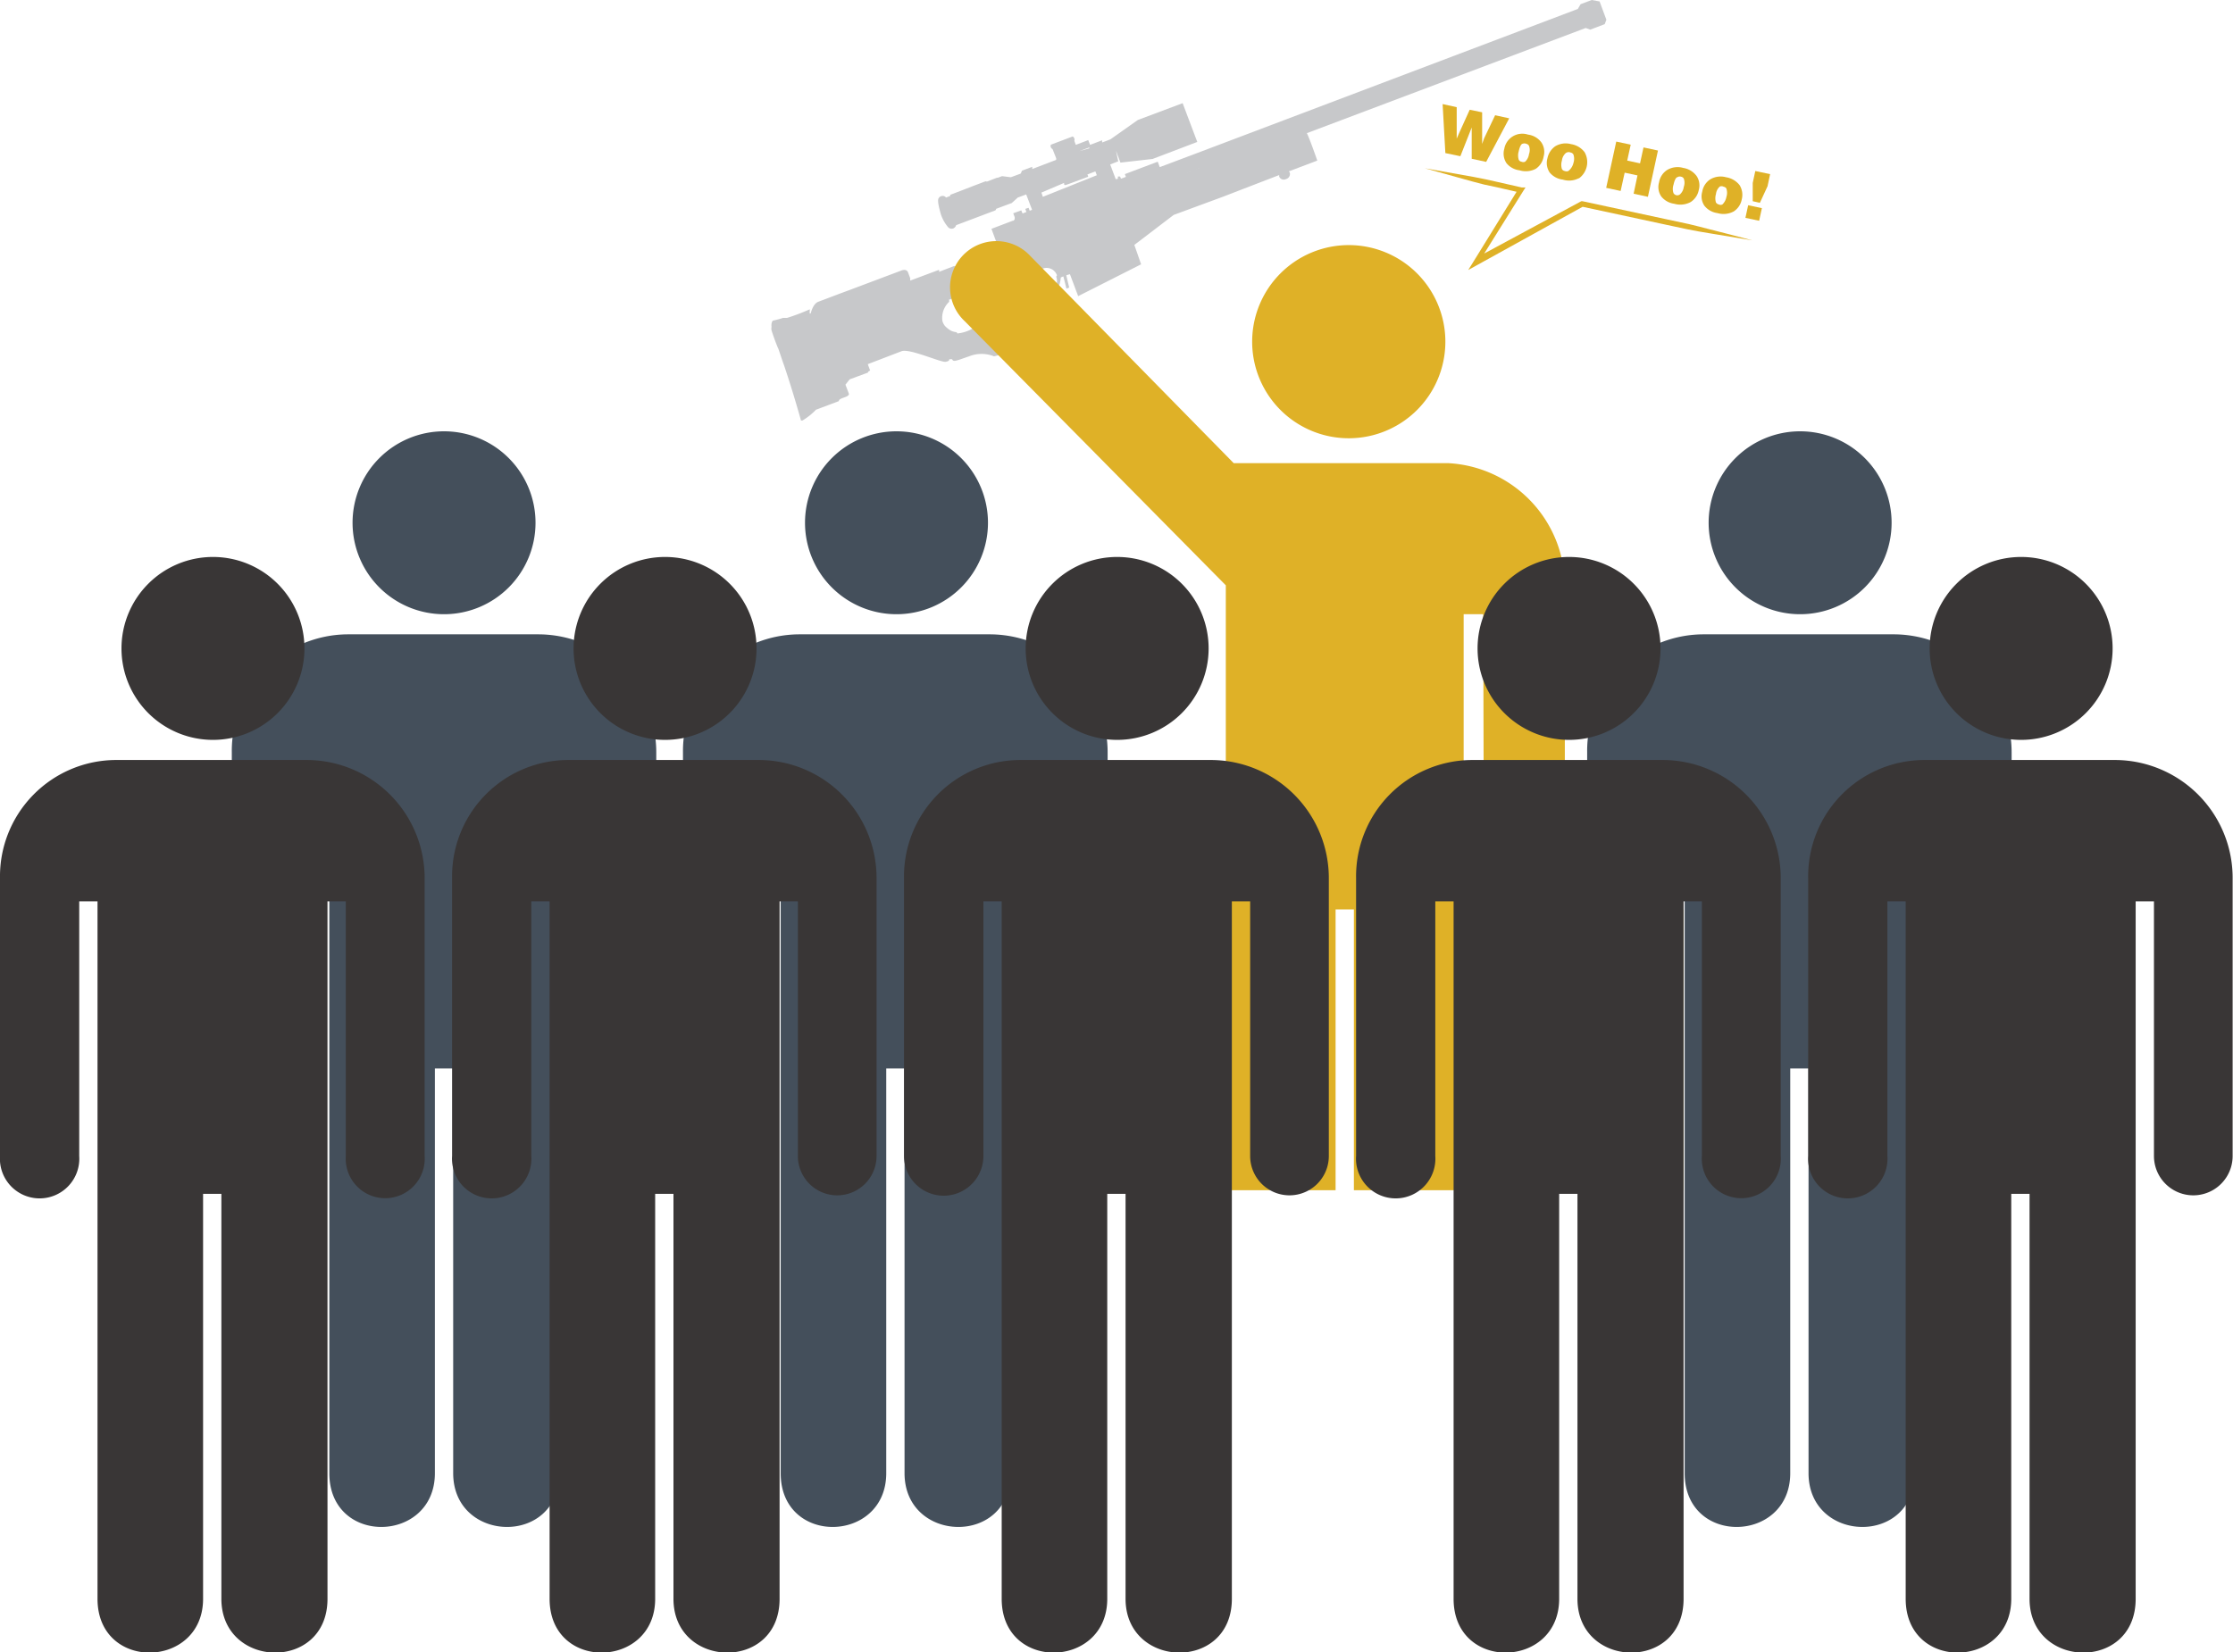
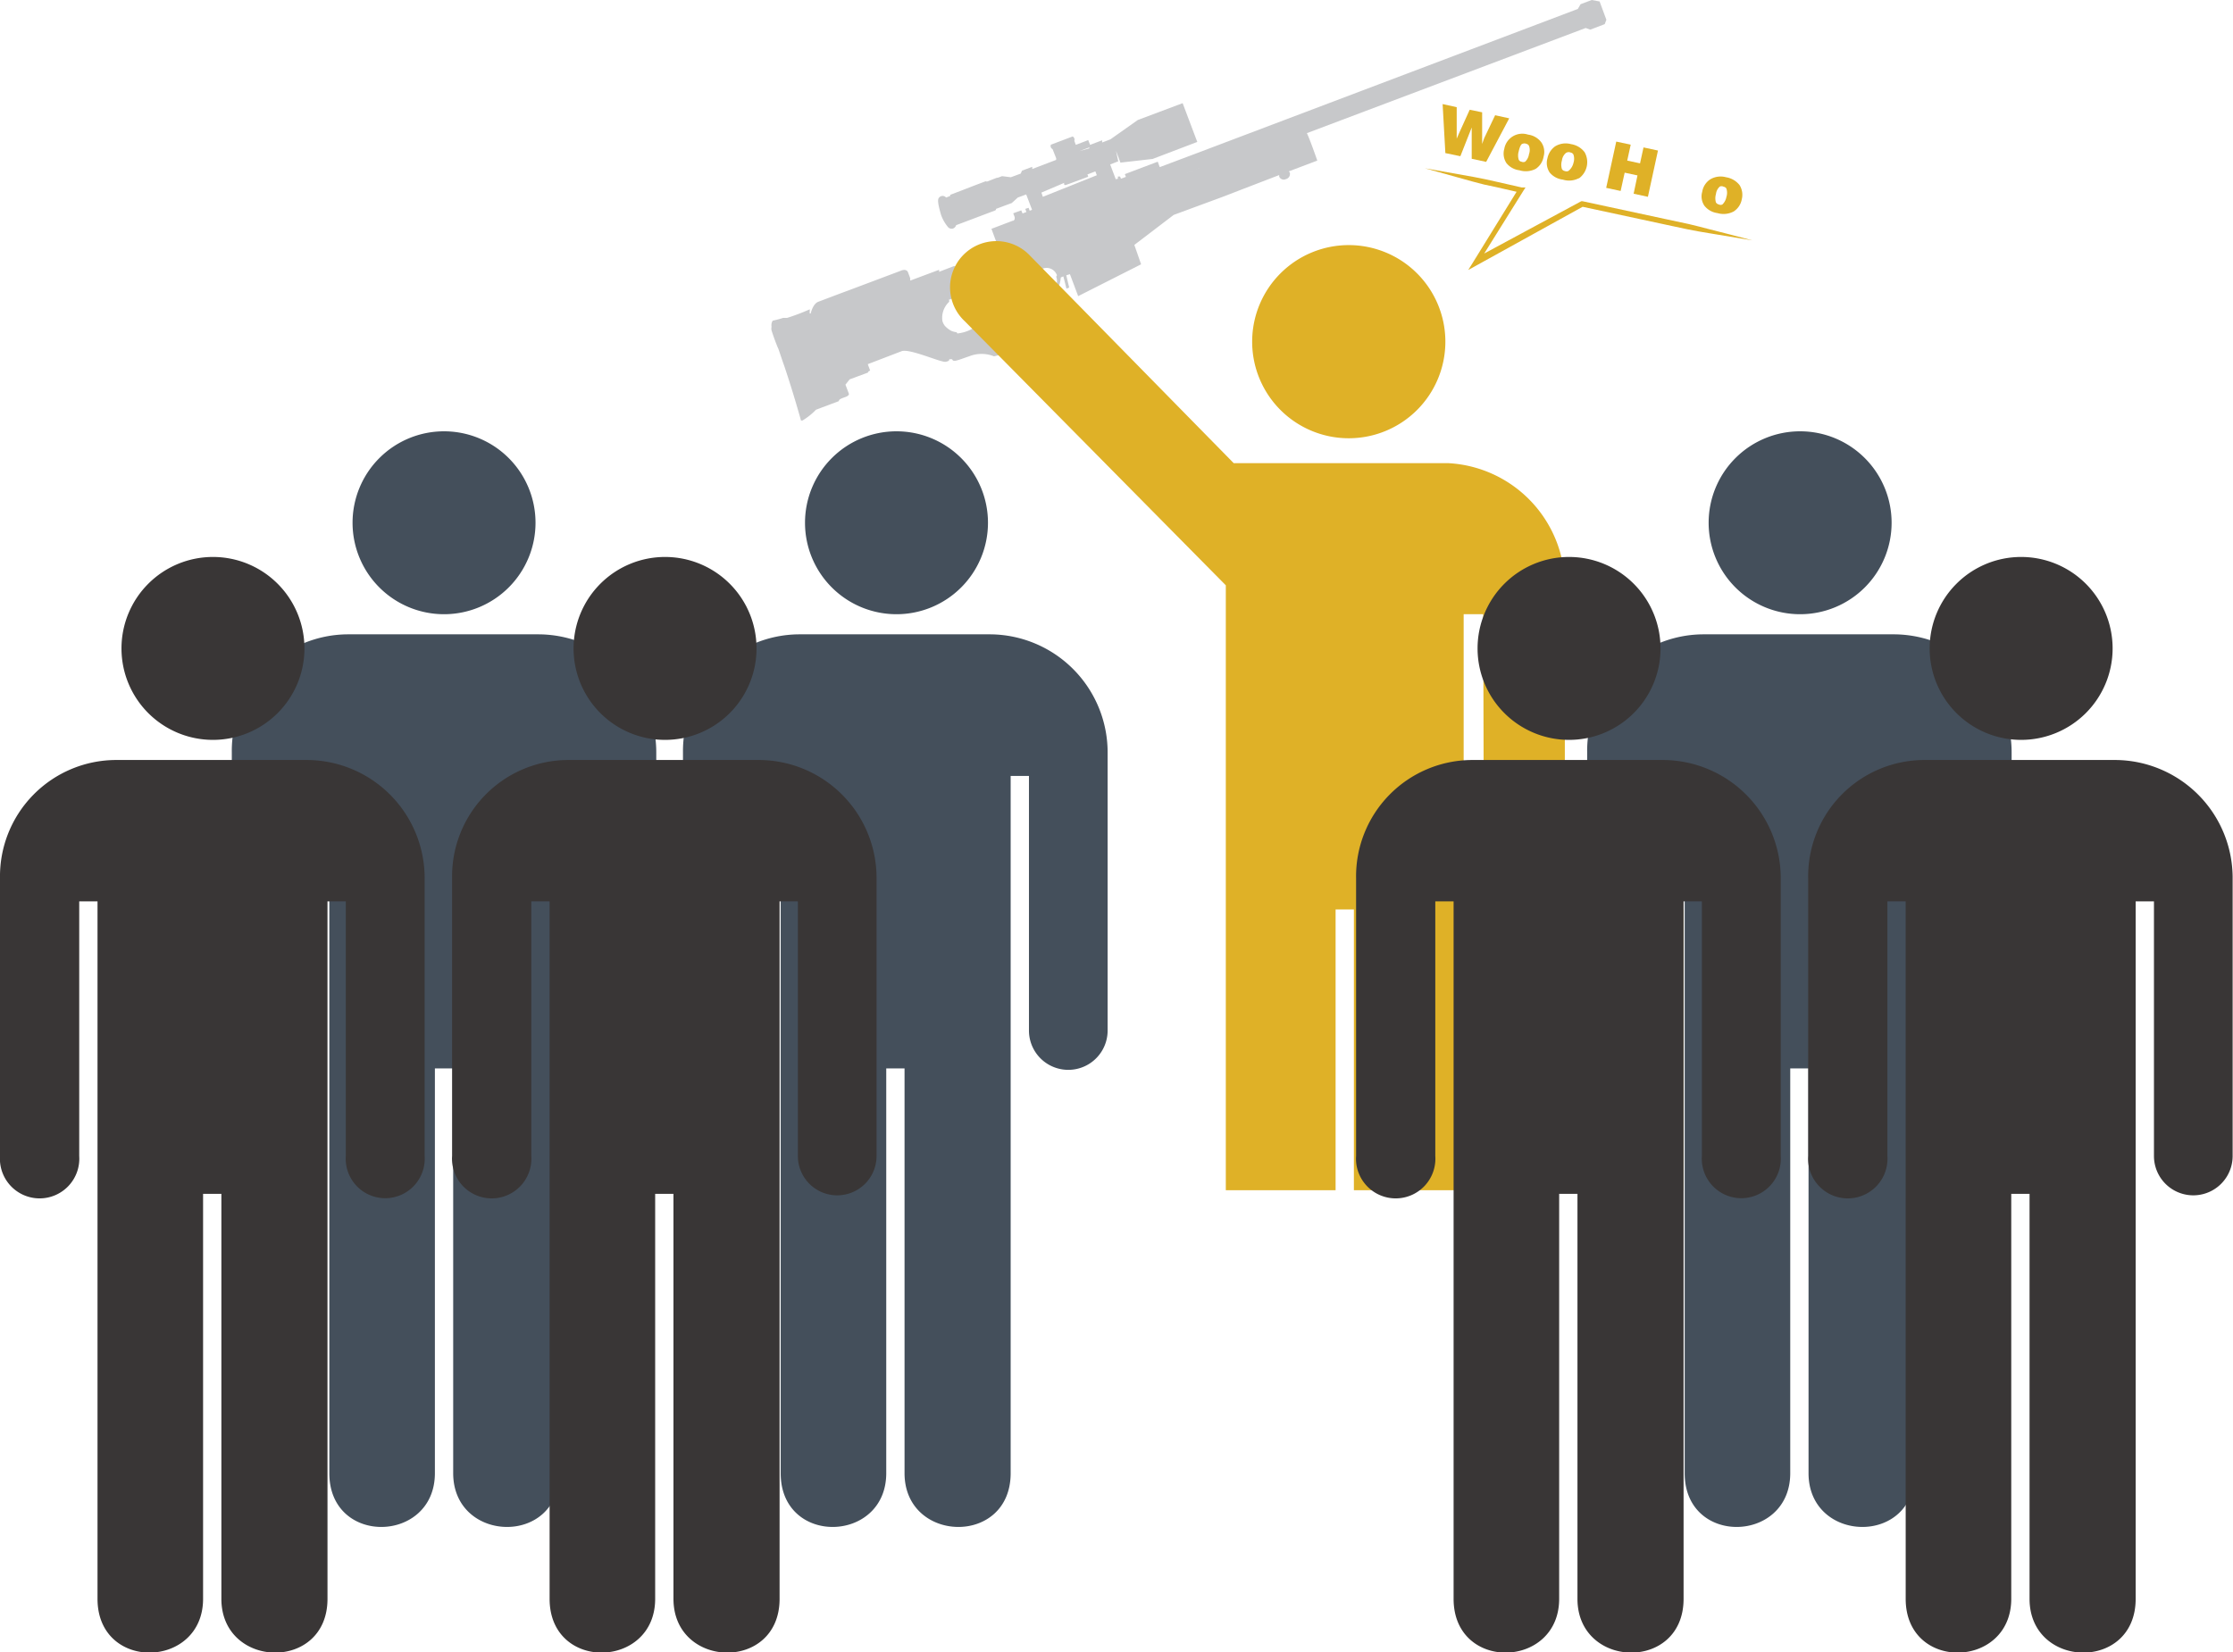
<svg xmlns="http://www.w3.org/2000/svg" viewBox="0 0 122.05 90.33">
  <g id="Layer_2" data-name="Layer 2">
    <g id="Layer_1-2" data-name="Layer 1">
      <path d="M87,0l-.61.23-.15.26-.16.06L65.48,8.35a.69.69,0,0,0,0,.2.69.69,0,0,1,0-.2L62.61,9.43l-.3.12,1.08-.41-.11-.3-1.8.68.06.15-.27.1-.05-.12-.12,0,0,.13-.1,0,0,.06-.32-.85.44-.17L61,8.25l.24.64L63,8.69l2.44-.93-.8-2.12-2.45.92-1.5,1.06h0l-.45.17,0-.12-.66.25-.1-.26-.68.26-.08-.22h0a.2.2,0,0,0-.09-.24l-1.19.45a.18.18,0,0,0,.09.24h0l.15.38h0v0h0l.05.13a.24.24,0,0,0,0,.08l-1.31.5,0-.12-.56.21-.07.16-.54.2v0l-.48-.06h0l-.24.09-.05,0v0h0v0a.1.1,0,0,0,0,0l-.54.21a.12.12,0,0,0-.12,0l-.66.25-.54.21-.68.26a.13.13,0,0,0,0,.06l-.23.09a.24.24,0,0,0-.28-.07.2.2,0,0,0-.12.1c-.09.1,0,.48.12.9a2.16,2.16,0,0,0,.39.69.26.26,0,0,0,.28.07.28.28,0,0,0,.16-.18l.24-.09,0,0,1.88-.71a.08.08,0,0,0,.06-.09h0l.56-.21v0h0v0l.3-.11h0l.33-.3h0l.46-.17.32.84-.13.05-.06-.16-.18.06.06.17-.21.08-.07-.17-.44.16.08.21,0,0,0,.06,0,.06h0a.19.19,0,0,0-.06.14s0-.07,0-.08l-1.21.46.27.73h0a.1.1,0,0,0-.06.13l.1.24-.2.13,0-.09-1.88.71a.07.07,0,0,0,0,.06l-.07,0s0,.06-.08.12-.11,0-.11,0l-.83.32,0-.11-1.58.59,0-.13-.12-.32c-.09-.23-.39-.09-.39-.09l-2.87,1.08-.46.17-1.19.45c-.3.12-.41.64-.41.64l-.05,0a.53.53,0,0,1,0-.14l0-.09a11.54,11.54,0,0,1-1.24.47H42.8a5.12,5.12,0,0,1-.56.15h0s-.1.1-.07.34a.46.46,0,0,0,0,.19c.15.48.36,1,.37,1,.1.28.2.6.32.93.53,1.57.92,3,.92,3h0s0,0,.08,0a3.53,3.53,0,0,0,.74-.59l.85-.32.4-.15,0,0c0-.11.16-.15.37-.23s.18-.17.18-.17l-.19-.5.23-.29,1-.37c0-.07.12-.11.12-.11l-.13-.35h0v0h0s0,0,0,0l1.85-.71c.43-.16,2.14.62,2.4.58s.2-.14.2-.14l.16,0c.07.17.23.08.93-.16a1.83,1.83,0,0,1,1.36,0s1.5-.32,1.35-.7a8.17,8.17,0,0,1-.43-2.17c0-.32.21-.33.21-.33.33.43,1.08.07,1.08.07l1.06-.4c.35-.15.38-.78.38-.78l.14-.06.17.67.15-.06-.16-.67.2-.06.45,1.2,3.44-1.74L62,13.39l2.15-1.64,2.71-1,1.06-.41,2-.77a.28.28,0,0,0,0,.09.27.27,0,0,0,.37.13.29.29,0,0,0,.21-.34.16.16,0,0,0-.06-.08l1.56-.59s-.42-1.21-.57-1.5h0L86.67,1.53l.25.09.79-.3.09-.24-.37-1ZM59,8.26l0,0,.54-.2,0,.05h0ZM58.16,10l0,.05c0,.1.1.06.1.06l.23-.08.94-.35c.1,0,0-.14,0-.14v0l.44-.17v0l.08.21L57,10.76l-.08-.23h0ZM51.84,16.4l.74-.27c.11-.05,0-.23,0-.23l.16-.06c0,.07.06.1.14.08.58-.15,1.12.16.89,1.2s-1.45,1.11-1.45,1.11h0a.08.08,0,0,0-.06-.07,1,1,0,0,1-.26-.07,1.36,1.36,0,0,1-.36-.28.79.79,0,0,1-.13-.26,1.19,1.19,0,0,1,.37-1.05l0-.09ZM65.47,8.57v0Zm.25.56-.63.24-3.34,1.26-.14.06h0Zm-4.22.8.18-.07-1.47.55h0Zm-6.11,2.42v0h0v0Zm-.8,1.06-.05,0h0Zm3.14,1.72a.61.61,0,0,1-.36.8l-1,.38a.62.62,0,0,1-.8-.36l0-.08a.63.63,0,0,1,.37-.81l.18-.07a.42.42,0,0,0,0,.38.72.72,0,0,0,.68.58s.11,0,.08-.07a.71.71,0,0,1-.59-.94l.69-.25a.6.6,0,0,1,.79.36h0Z" style="fill:#c7c8ca" />
      <path d="M73.73,13.4A5.28,5.28,0,1,0,79,18.68,5.28,5.28,0,0,0,73.73,13.4ZM88.62,49.72V47.27c0-.92-.55-1.41-1.53-1.41H85.53V31.94a6.73,6.73,0,0,0-6.4-6.62H67.43L56.32,14a2.53,2.53,0,1,0-3.58,3.57L67,32V65.07h6V49.72h1V65.07H92V49.72Zm-7.51,0H80V33.58h1.07Zm14.39,0H93.21V65.07h4.3S98,52.26,98,52.19A2.47,2.47,0,0,0,95.5,49.72Z" style="fill:#dfb127" />
      <path d="M24.27,33.58a5,5,0,1,0-5-5A5,5,0,0,0,24.27,33.58Zm5.17,1.1H19a6.37,6.37,0,0,0-6.33,6.44V56.34a2.17,2.17,0,1,0,4.33,0V42.42h1V80.54c0,4,5.77,3.84,5.77,0V58.41h1V80.54c0,3.84,5.8,4,5.8,0V42.42h1V56.34a2.15,2.15,0,1,0,4.3,0V41.2A6.46,6.46,0,0,0,29.44,34.68Z" style="fill:#444f5b" />
      <path d="M49,33.58a5,5,0,1,0-5-5A5,5,0,0,0,49,33.58Zm5.16,1.1H43.67a6.38,6.38,0,0,0-6.34,6.44V56.34a2.17,2.17,0,1,0,4.34,0V42.42h1V80.54c0,4,5.77,3.84,5.77,0V58.41h1V80.54c0,3.84,5.8,4,5.8,0V42.42h1V56.34a2.15,2.15,0,1,0,4.3,0V41.2A6.46,6.46,0,0,0,54.14,34.68Z" style="fill:#444f5b" />
      <path d="M98.39,33.58a5,5,0,1,0-5-5A5,5,0,0,0,98.39,33.58Zm5.17,1.1H93.08a6.37,6.37,0,0,0-6.33,6.44V56.34a2.17,2.17,0,1,0,4.33,0V42.42h1V80.54c0,4,5.77,3.84,5.77,0V58.41h1V80.54c0,3.84,5.8,4,5.8,0V42.42h1V56.34a2.15,2.15,0,1,0,4.3,0V41.2A6.46,6.46,0,0,0,103.56,34.68Z" style="fill:#444f5b" />
      <path d="M11.64,40.45a5,5,0,1,0-5-5A5,5,0,0,0,11.64,40.45Zm5.17,1.1H6.34A6.36,6.36,0,0,0,0,48V63.2a2.17,2.17,0,1,0,4.33,0V49.28h1V87.41c0,4,5.77,3.84,5.77,0V65.27h1V87.41c0,3.84,5.8,4,5.8,0V49.28h1V63.2a2.16,2.16,0,1,0,4.31,0V48.07A6.46,6.46,0,0,0,16.81,41.55Z" style="fill:#393636" />
      <path d="M36.35,40.45a5,5,0,1,0-5-5A5,5,0,0,0,36.35,40.45Zm5.17,1.1H31A6.36,6.36,0,0,0,24.71,48V63.2a2.17,2.17,0,1,0,4.33,0V49.28h1V87.41c0,4,5.77,3.84,5.77,0V65.27h1V87.41c0,3.84,5.8,4,5.8,0V49.28h1V63.2a2.15,2.15,0,1,0,4.3,0V48.07A6.45,6.45,0,0,0,41.52,41.55Z" style="fill:#393636" />
-       <path d="M61.06,40.45a5,5,0,1,0-5-5A5,5,0,0,0,61.06,40.45Zm5.16,1.1H55.75A6.37,6.37,0,0,0,49.41,48V63.2a2.17,2.17,0,1,0,4.34,0V49.28h1V87.41c0,4,5.77,3.84,5.77,0V65.27h1V87.41c0,3.84,5.81,4,5.81,0V49.28h1V63.2a2.15,2.15,0,1,0,4.3,0V48.07A6.46,6.46,0,0,0,66.22,41.55Z" style="fill:#393636" />
      <path d="M85.76,40.45a5,5,0,1,0-5-5A5,5,0,0,0,85.76,40.45Zm5.17,1.1H80.46A6.36,6.36,0,0,0,74.12,48V63.2a2.17,2.17,0,1,0,4.33,0V49.28h1V87.41c0,4,5.77,3.84,5.77,0V65.27h1V87.41c0,3.84,5.8,4,5.8,0V49.28h1V63.2a2.16,2.16,0,1,0,4.31,0V48.07A6.46,6.46,0,0,0,90.93,41.55Z" style="fill:#393636" />
      <path d="M110.47,40.45a5,5,0,1,0-5-5A5,5,0,0,0,110.47,40.45Zm5.17,1.1H105.16A6.36,6.36,0,0,0,98.83,48V63.2a2.17,2.17,0,1,0,4.33,0V49.28h1V87.41c0,4,5.77,3.84,5.77,0V65.27h1V87.41c0,3.84,5.8,4,5.8,0V49.28h1V63.2a2.15,2.15,0,1,0,4.3,0V48.07A6.45,6.45,0,0,0,115.64,41.55Z" style="fill:#393636" />
      <path d="M79.82,8.54,79,8.37l-.15-2.68.77.17,0,1.42,0,.3.13-.3L80.33,6l.68.14V7.87l.11-.31.6-1.26.77.17L81.23,8.85l-.79-.17,0-1.71Z" style="fill:#dfb127" />
      <path d="M83.94,9.23a1.18,1.18,0,0,1-.89.08,1.08,1.08,0,0,1-.71-.39.94.94,0,0,1-.12-.78,1,1,0,0,1,1.3-.78,1.07,1.07,0,0,1,.73.43.93.93,0,0,1,.12.77A1,1,0,0,1,83.94,9.23Zm-.72-1.37c-.06,0-.15.13-.21.41a.78.78,0,0,0,0,.46.19.19,0,0,0,.15.11.24.24,0,0,0,.2,0,.69.69,0,0,0,.21-.41.66.66,0,0,0,0-.46.23.23,0,0,0-.15-.11A.27.27,0,0,0,83.22,7.86Z" style="fill:#dfb127" />
      <path d="M86.3,9.74a1.15,1.15,0,0,1-.88.08,1.1,1.1,0,0,1-.72-.39.94.94,0,0,1-.12-.78A1.06,1.06,0,0,1,85,8a1.11,1.11,0,0,1,.87-.12,1.15,1.15,0,0,1,.74.44,1.1,1.1,0,0,1-.32,1.44Zm-.72-1.37a.64.64,0,0,0-.21.41.78.78,0,0,0,0,.46.22.22,0,0,0,.16.11.25.25,0,0,0,.19,0A.78.78,0,0,0,86,8.91a.72.72,0,0,0,0-.46.21.21,0,0,0-.15-.11A.27.27,0,0,0,85.58,8.37Z" style="fill:#dfb127" />
      <path d="M88.58,10.44l-.79-.17.55-2.53.79.17-.19.87.7.15.19-.87.79.17-.55,2.53-.78-.17.21-1-.7-.15Z" style="fill:#dfb127" />
-       <path d="M92.4,11.05a1.19,1.19,0,0,1-.89.09,1.09,1.09,0,0,1-.71-.4.91.91,0,0,1-.12-.77,1,1,0,0,1,.43-.67A1.11,1.11,0,0,1,92,9.18a1.13,1.13,0,0,1,.73.44.92.92,0,0,1,.12.77A1,1,0,0,1,92.4,11.05Zm-.72-1.36c-.06,0-.15.13-.21.41a.71.71,0,0,0,0,.46.24.24,0,0,0,.35.07.66.66,0,0,0,.21-.41.67.67,0,0,0,0-.46.22.22,0,0,0-.15-.1A.23.23,0,0,0,91.68,9.69Z" style="fill:#dfb127" />
      <path d="M94.76,11.56a1.18,1.18,0,0,1-.89.09,1.09,1.09,0,0,1-.71-.4.91.91,0,0,1-.12-.77,1,1,0,0,1,.43-.67,1.11,1.11,0,0,1,.87-.12,1.17,1.17,0,0,1,.74.43,1,1,0,0,1,.12.78A1,1,0,0,1,94.76,11.56ZM94,10.2a.64.64,0,0,0-.21.41.79.79,0,0,0,0,.46.26.26,0,0,0,.16.11.22.22,0,0,0,.19,0,.75.75,0,0,0,.22-.41.73.73,0,0,0,0-.46.2.2,0,0,0-.15-.1A.23.23,0,0,0,94,10.2Z" style="fill:#dfb127" />
-       <path d="M95.55,11.22l.75.16-.15.69-.75-.16ZM95.8,11V10l.14-.65.81.17-.14.66-.42.91Z" style="fill:#dfb127" />
      <path d="M77.88,9.2l2.65.47.66.13.67.15,1.32.3.2,0-.11.17-2.44,3.91-.19-.21L86.43,11l0,0h.06l4.65,1,1.17.25.57.14.58.15q1.16.29,2.31.6l-2.35-.39-.59-.1-.58-.11-1.17-.25-4.65-1,.1,0-5.79,3.2-.49.27.3-.48L83,10.31l.09.22-1.31-.3-.66-.14-.65-.17Z" style="fill:#dfb127" />
    </g>
  </g>
</svg>